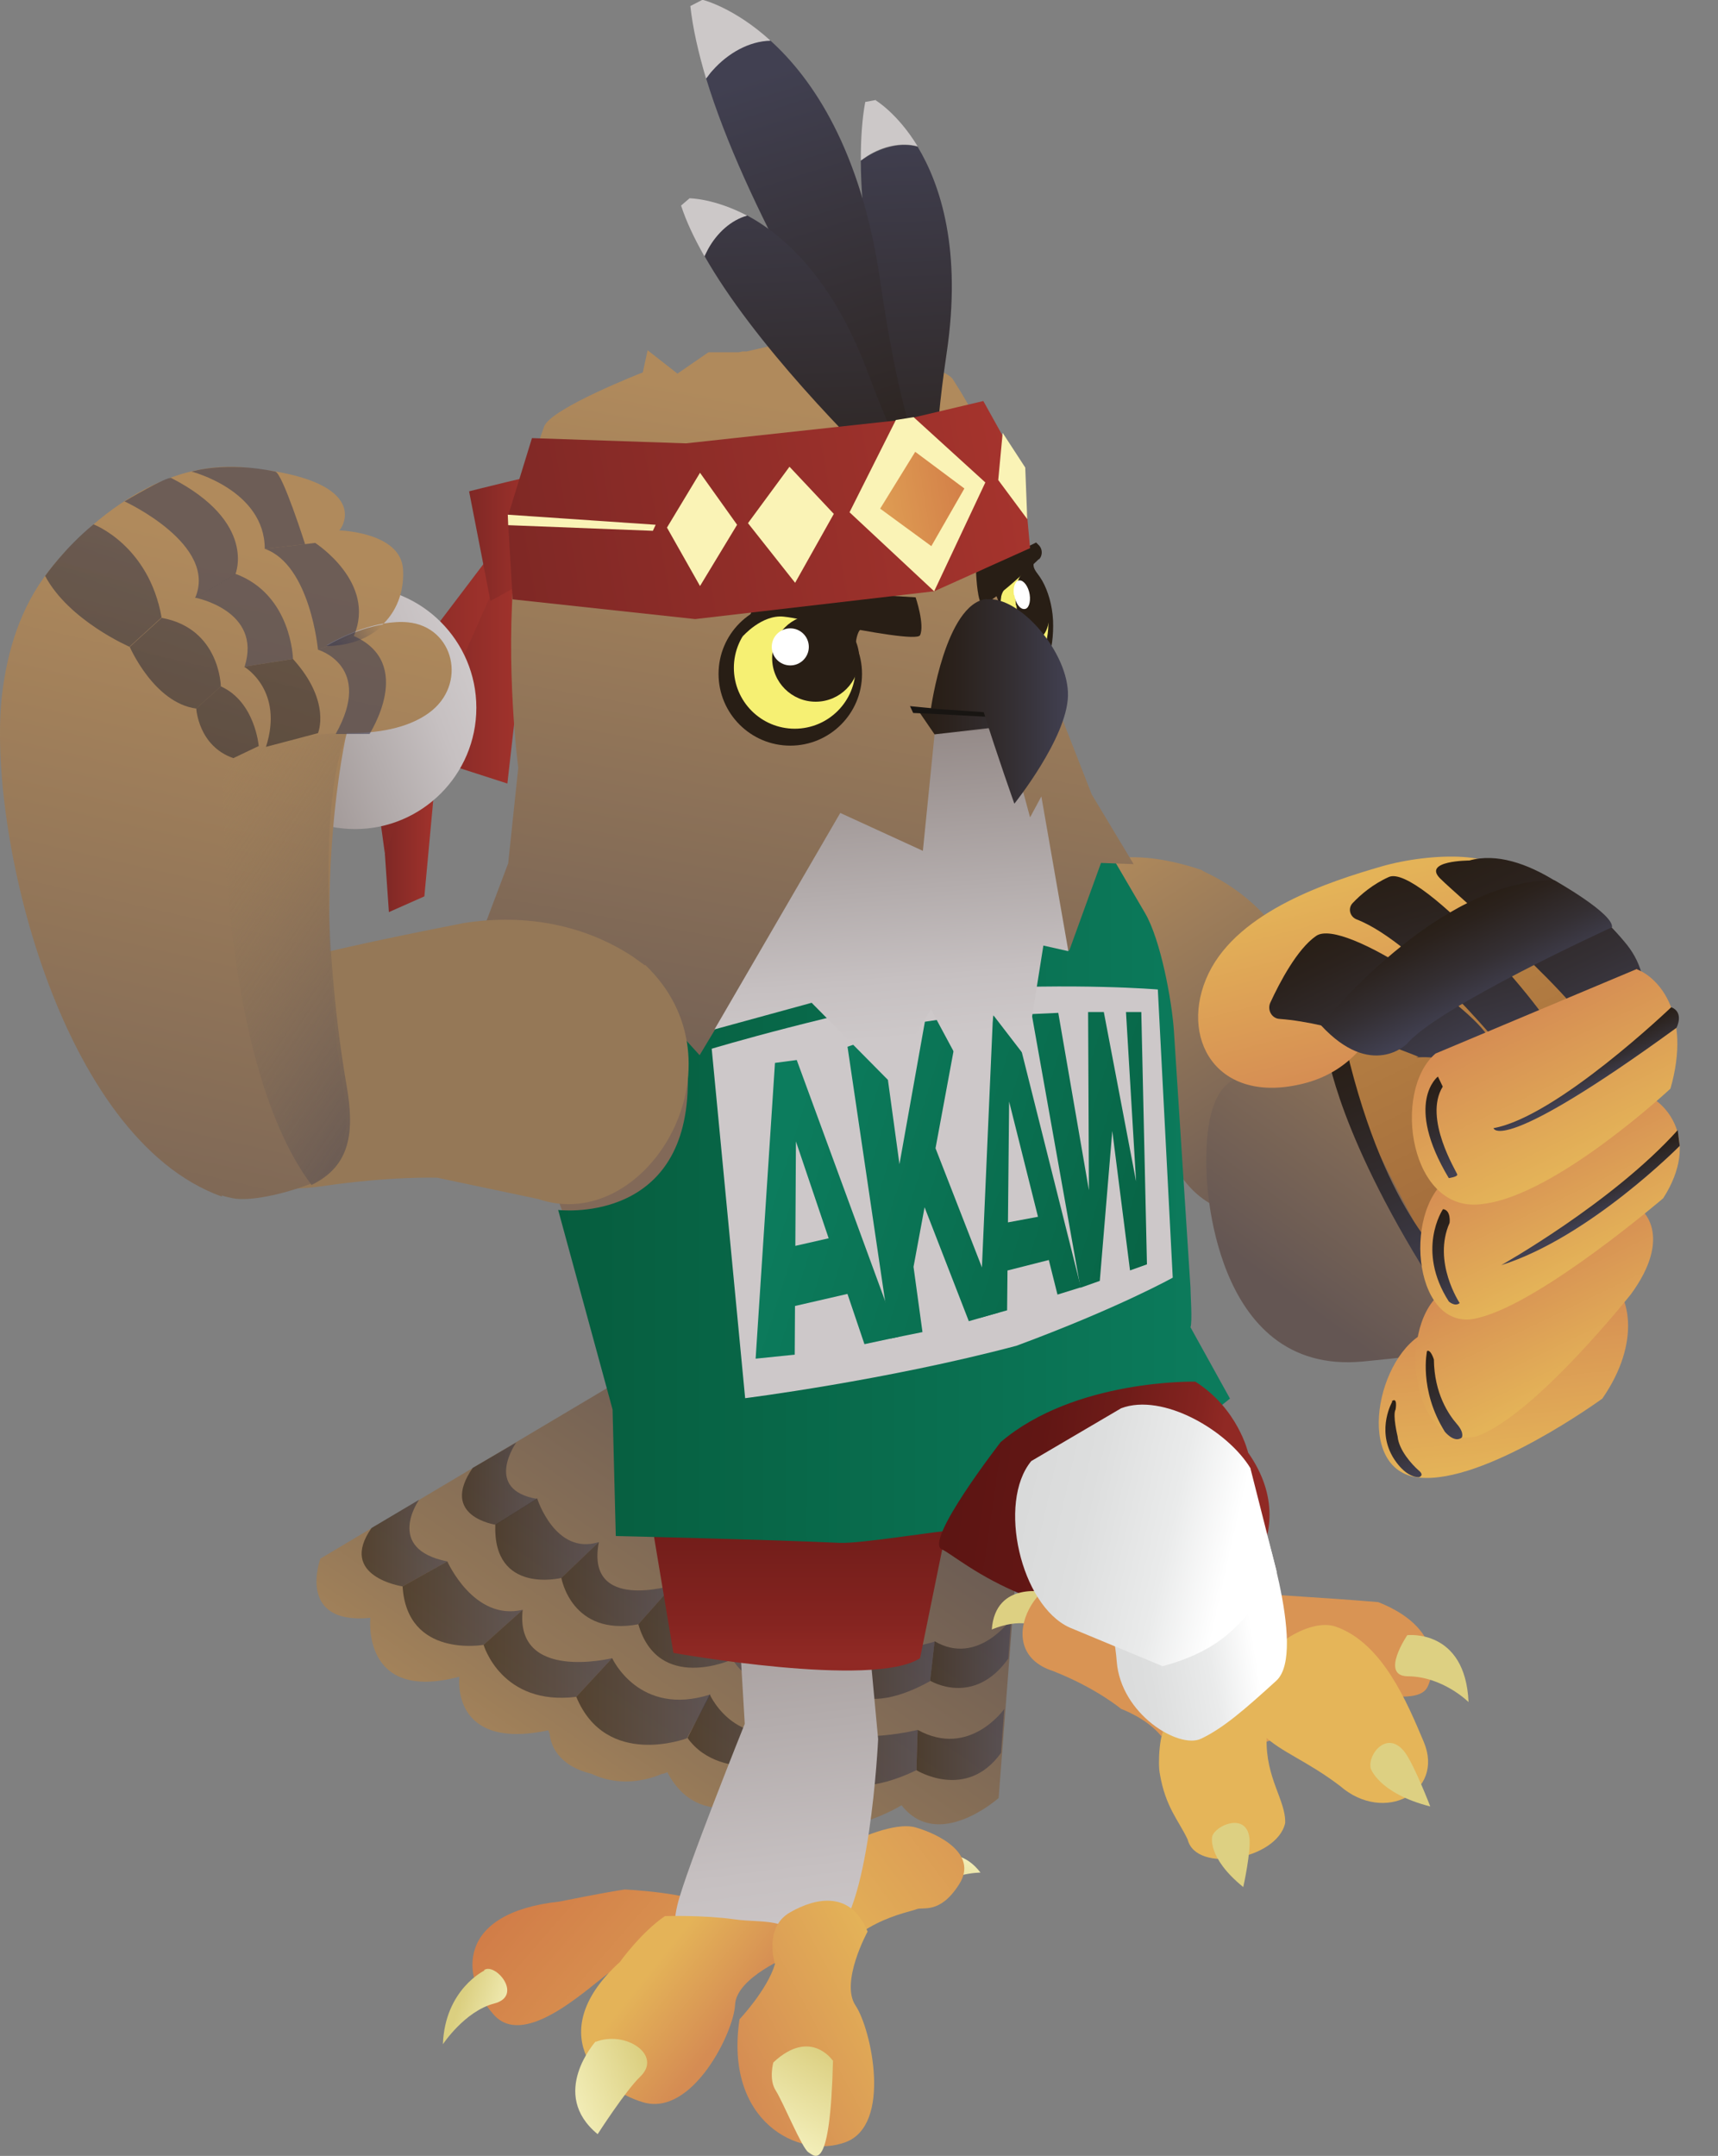
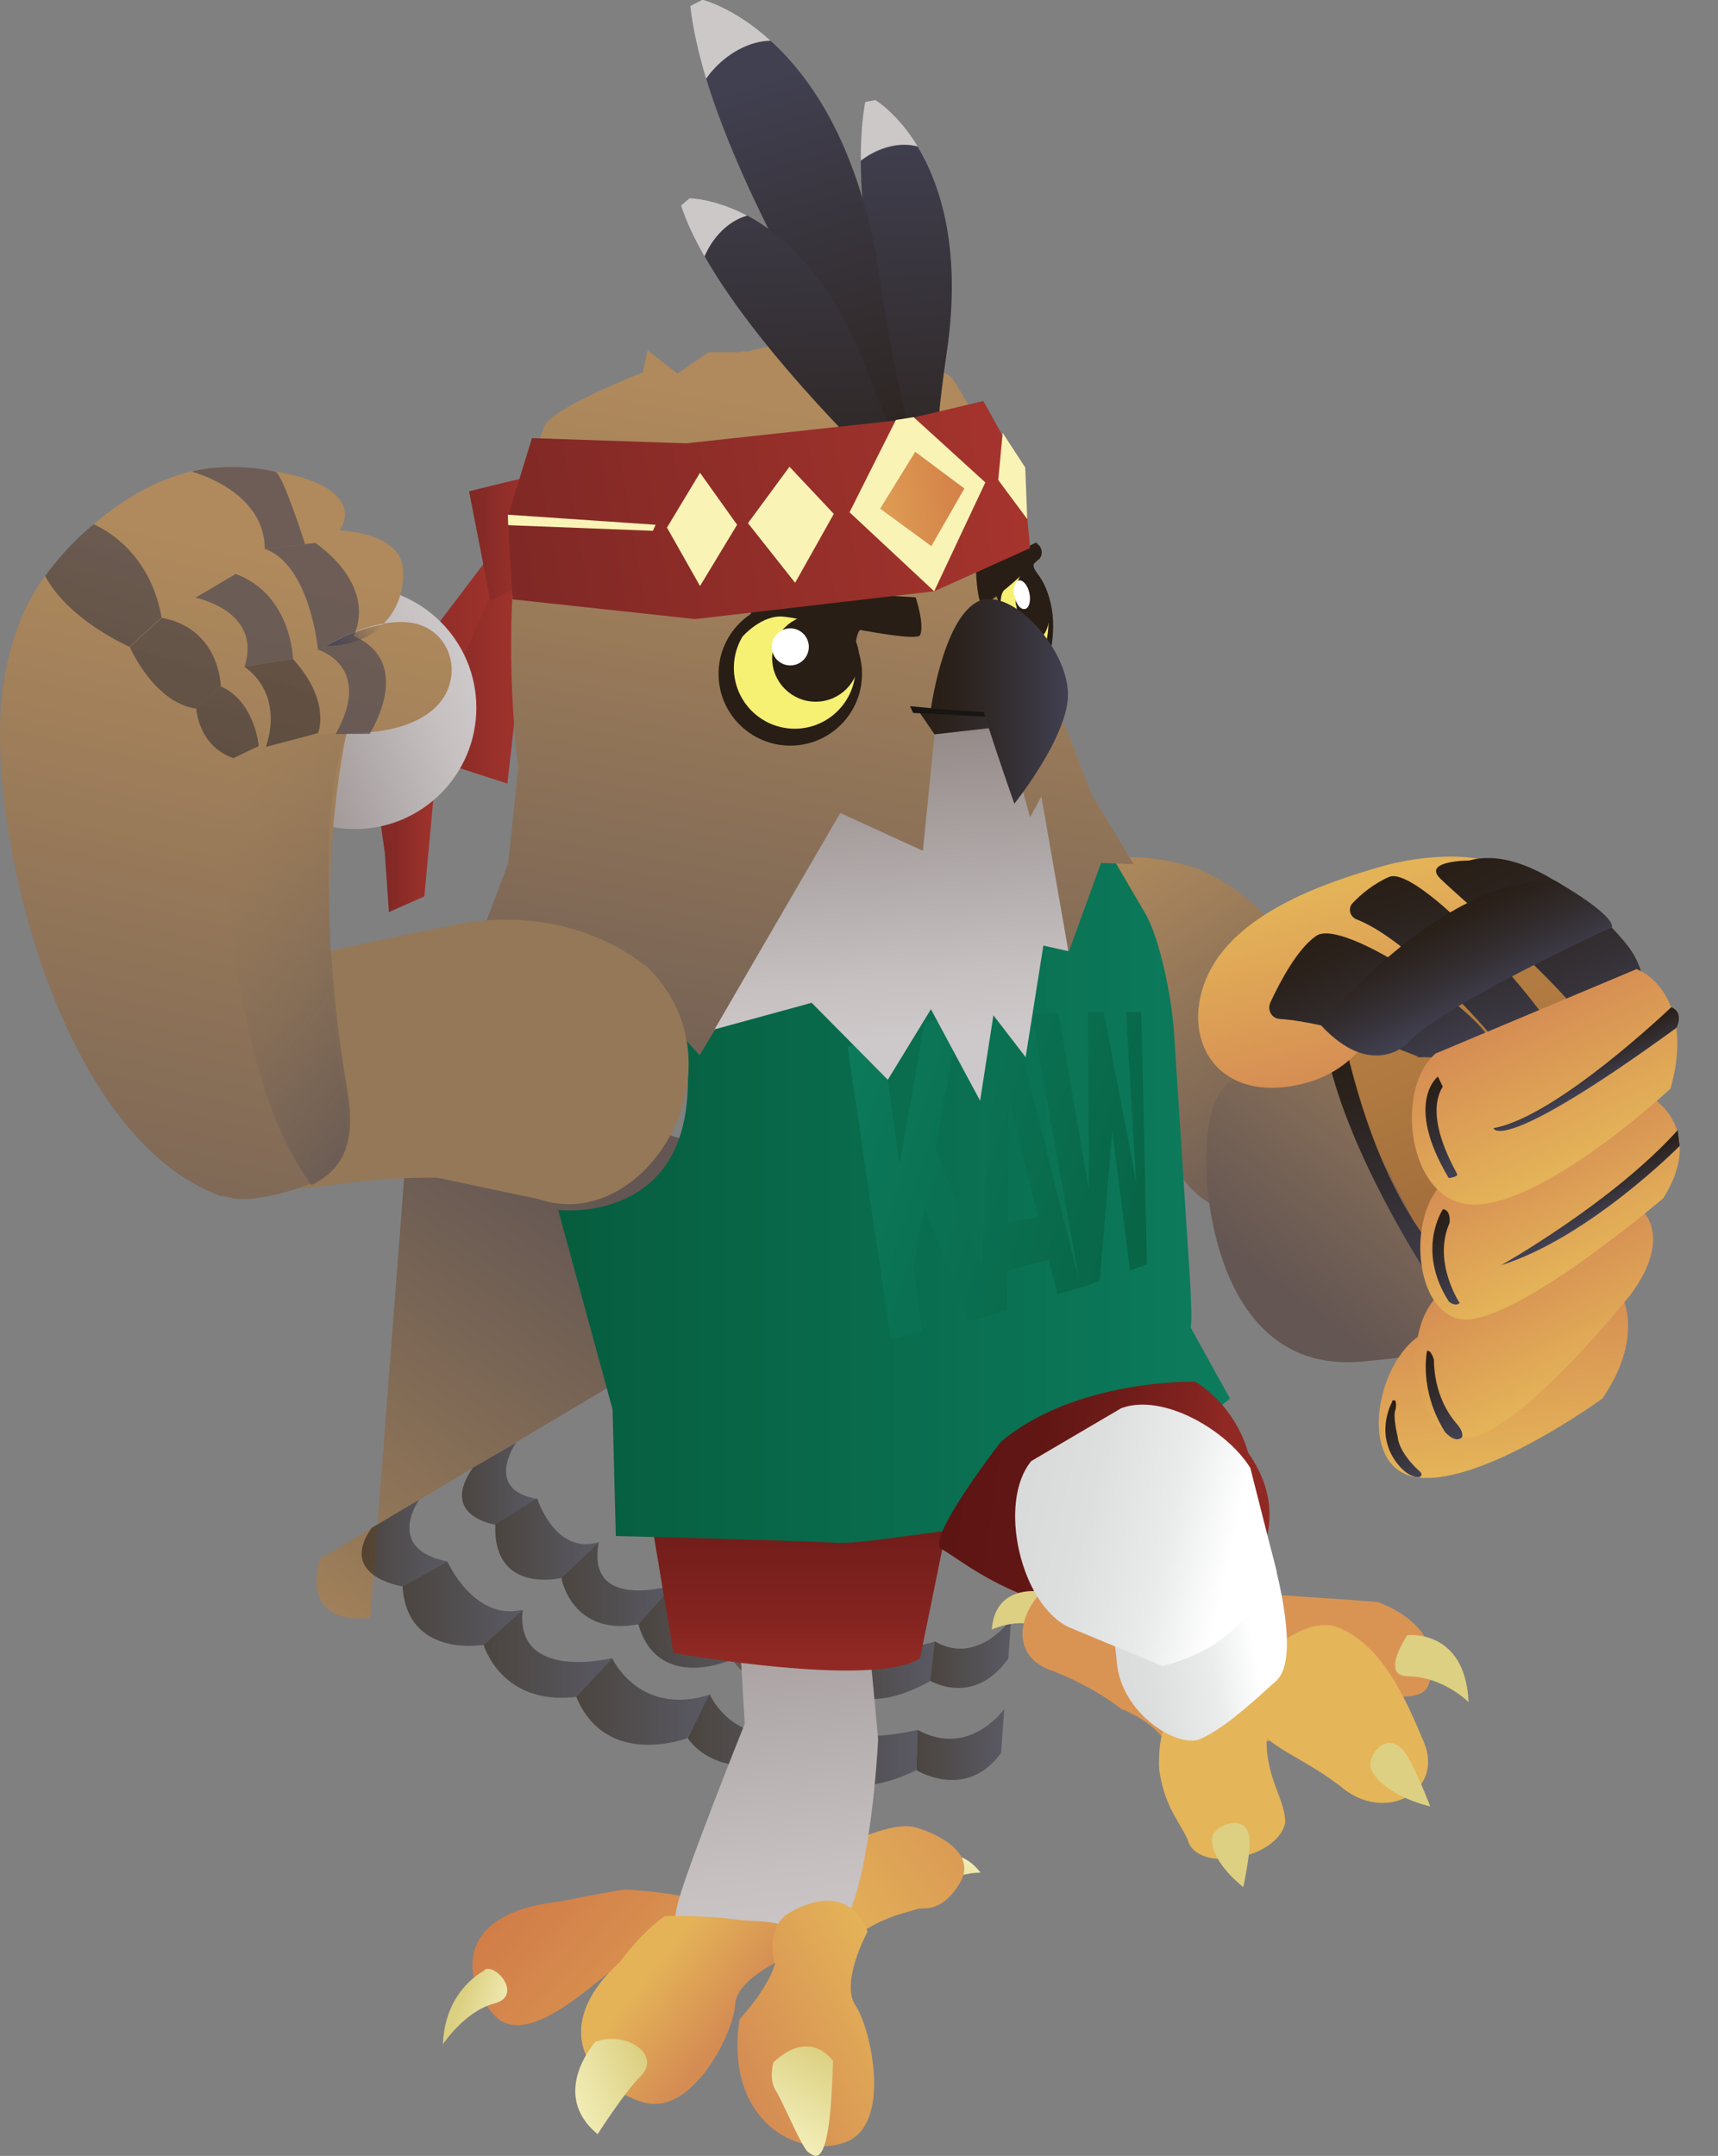
<svg xmlns="http://www.w3.org/2000/svg" xmlns:xlink="http://www.w3.org/1999/xlink" id="uuid-0e54a35b-3abd-4e31-93fc-382197195fa4" viewBox="0 0 426.3 534.9">
  <rect x="0" y="0" width="426.3" height="534.9" fill="#808080" stroke="none" />
  <defs>
    <style>.uuid-899ad291-8e38-4b19-9608-e126d287a428{fill:url(#uuid-787a0fc6-ff2a-44a9-a2c4-5e320dd7acfc);}.uuid-87eecb6b-5e77-4c0d-a797-3c440691c9da{fill:url(#uuid-c4a1e6c8-ddd1-43af-96e4-8d45881204e2);}.uuid-87eecb6b-5e77-4c0d-a797-3c440691c9da,.uuid-becbb17e-7906-471b-8185-5e0b6003fa02,.uuid-a3b489f2-5c66-432e-9b80-bb069b27c7ba,.uuid-7f5df264-3a02-447d-8b21-d5e4b70bc2ac,.uuid-a0cf02e8-3061-48eb-b923-7884df7daf2e,.uuid-82783dfb-58d6-48b8-8a80-84845a9cefc3,.uuid-e67486f8-ecfd-40cc-8fc1-f2186200bdde,.uuid-b0e516e8-21d0-420f-9b88-721023374681,.uuid-65f652ba-edbf-4d18-8717-6e34104fef18,.uuid-9703f0e8-0adb-4328-a82f-00eb30532480,.uuid-82a5a563-5400-4378-9964-68ea201dc07d,.uuid-50424424-fa8c-418a-94e9-71ec19a98858,.uuid-b9955396-9076-4892-a9d2-9d93df48bdfc,.uuid-c5a317ed-ec8c-4a17-9d3d-956ae7f6eb54,.uuid-0729c946-708e-4358-8415-e6e80e5e59bf,.uuid-a9a1ee99-6d5c-41c6-803f-781d57b41152,.uuid-7432418e-519e-4a76-bb10-bc6faed87302,.uuid-8b74a922-3a28-4345-b8f5-ff144ad75758,.uuid-df774fae-bcfd-4649-bf6e-e8f3e5c62980,.uuid-1deb88c4-604b-4832-84d5-3ff6d6c0436c,.uuid-2e8c36c9-35c2-472d-8aec-603f93b9a6f9,.uuid-ff83304c-9bbc-402c-8e04-bb1803ee9e26{opacity:.6;}.uuid-becbb17e-7906-471b-8185-5e0b6003fa02{fill:url(#uuid-fcf1c000-44c0-47d1-9a71-283757b9bd26);}.uuid-17051b97-fa5c-42c1-87e6-42cad529eb9b{fill:url(#uuid-85478a63-0494-4a5a-bf1e-59010b6c54b4);}.uuid-a3b489f2-5c66-432e-9b80-bb069b27c7ba{fill:url(#uuid-aef4c214-daa0-4e19-ba84-d8ea637d6036);}.uuid-e91074e2-c57f-486c-b7ab-c7cd68ec12ba{fill:url(#uuid-670b221a-9c7e-4630-ac43-e46553f509cc);}.uuid-3232aace-9e9e-408f-83ff-13c18e7e66ba{fill:url(#uuid-1dd49e93-6737-4949-8439-c034e48508d3);}.uuid-d607f045-1529-49bf-92ff-be4b326f8363{fill:url(#uuid-ab123014-2829-48c7-beb3-5ea7f217248d);}.uuid-7f5df264-3a02-447d-8b21-d5e4b70bc2ac{fill:url(#uuid-83e7d98e-309b-47ff-a77b-5aeb85711381);}.uuid-72dcdac3-1e1f-4a95-9ed3-51cb05f4ed91{fill:url(#uuid-8e07b9dc-2b06-4c33-b032-c80800e6aca5);}.uuid-a0cf02e8-3061-48eb-b923-7884df7daf2e{fill:url(#uuid-0404e6c8-13c8-4c8e-842f-a7c5ca4362cf);}.uuid-82783dfb-58d6-48b8-8a80-84845a9cefc3{fill:url(#uuid-ae0e4e5e-15fa-4638-8eb2-95f885b4a4c6);}.uuid-2c95c84a-e79d-487a-a88d-c794adda2ab9{fill:url(#uuid-d712e8e6-f83e-496b-bd52-d98298952b17);}.uuid-b6c2bffa-386a-4719-9e50-ad6865f68d27{fill:url(#uuid-dba608c2-5cb7-4b01-afc5-252ddb1fadc4);}.uuid-c18c450c-ec1e-4fdf-b4be-122715efc3df{fill:url(#uuid-4ccd5216-2014-4c74-9da1-305305a2c2ee);}.uuid-f048a5ce-dff5-4b28-81c8-026f4a90ef7a{fill:url(#uuid-efd68151-fd39-4a5f-b4bb-bfe0b0136157);}.uuid-f9e3ae14-5f79-4e02-8dcd-cc153283b256{fill:#f6f073;}.uuid-e355d980-6ec8-4a7a-bea0-0e0df1335e13{fill:#fff;}.uuid-eadb55a8-8d60-46f5-b9b1-da90a579274b{fill:#faf3b6;}.uuid-2b58715b-de90-4324-a1fa-0bd3191544e7{fill:#e5b559;}.uuid-6f5ca84f-5df7-4fd2-91d4-9933dad89c94{fill:#826958;}.uuid-ddc72236-e256-4078-a9aa-4531506c09e1{fill:#cdc8c9;}.uuid-8728642d-e957-4267-8b07-b80849355fbc{fill:#d99454;}.uuid-af2802df-ef97-48bb-ba77-5202ff99c89a{fill:#ccc8c8;}.uuid-a364d150-e722-4cb9-a22b-2beaa17de1b5{fill:#ddd082;}.uuid-f0407032-83b3-4a50-894c-e440137478a3{fill:#181512;}.uuid-ec66609c-11df-4517-b687-e50c8ef03877{fill:#957857;}.uuid-0f8f6f07-888f-43d7-9f7e-512001c38de9{fill:#635653;}.uuid-f1275fc7-5095-4574-817d-6a340d09cd18{fill:#281e15;}.uuid-839f6cfa-f65a-47d2-a6c7-3a75cc636a84{fill:url(#uuid-326abb37-75a0-4b79-8c39-15c1ed9d4b2e);}.uuid-5f6c0b20-c242-424e-b30c-f51d274b3e8f{fill:url(#uuid-eb391e76-2236-4823-9343-ea1937a91f56);}.uuid-5e30f95b-6e73-454e-b8c1-3158b0ff313b{fill:url(#uuid-343aac7e-e315-4c5d-9c8f-996c7b2c1a07);}.uuid-f63b988a-410d-4689-8fe5-a3f4b33eb59b{fill:url(#uuid-f93bbdb3-de0d-4667-8f0e-b0138b1acd36);}.uuid-f59eef06-91e0-4f7b-9089-e2ce332cec3e{fill:url(#uuid-9a5b4ff6-6be6-49c9-b344-ae0a22c87e73);}.uuid-e67486f8-ecfd-40cc-8fc1-f2186200bdde{fill:url(#uuid-7b6afa02-69d6-4e2e-b803-d40046b17a90);}.uuid-6fde1f72-e791-46f4-962c-c85e3377114c{fill:url(#uuid-756262ab-e2c0-4e92-8e37-5f43590db4ae);}.uuid-b0e516e8-21d0-420f-9b88-721023374681{fill:url(#uuid-232fe289-17fc-4f9b-bdfa-d9c89e914a43);}.uuid-65f652ba-edbf-4d18-8717-6e34104fef18{fill:url(#uuid-42c68d5d-7595-44d1-b104-edaebb6fe7d3);}.uuid-9fe2aaf7-06b2-4ed6-8d97-ce8ad45cae57{fill:url(#uuid-0be85121-7cd9-46f3-bd61-a97655967294);}.uuid-9703f0e8-0adb-4328-a82f-00eb30532480{fill:url(#uuid-b2ecabcd-135e-46eb-9f31-839e1f766a01);}.uuid-82a5a563-5400-4378-9964-68ea201dc07d{fill:url(#uuid-9dcc7766-06ad-4748-9518-ec72a7ff157e);}.uuid-aa47b85e-274e-46b0-856f-cd2c195b3a59{fill:url(#uuid-54945a71-a0ec-42a1-9055-0410f71ee375);}.uuid-01bd6eec-9ade-4a92-b009-cfd2e2e449c6{fill:url(#uuid-7a9d6417-6ab2-41d6-8d88-c0e864b100d2);}.uuid-816bb0d2-cbdd-4436-858e-07b9f36ffca5{fill:url(#uuid-9132c7cf-4545-436b-ae3d-a7c939850e90);}.uuid-c6ac581f-06bd-4d4f-8b8c-80490f1b7c2b{fill:url(#uuid-eaa1c142-5d83-491b-9298-9ab06afa9d65);}.uuid-b5eaf697-8530-4abb-aa04-f8dd093a6b86{fill:url(#uuid-2f02ac9a-8da3-457a-95ea-6a22ab73e793);}.uuid-fb52fd2d-de6f-4dfa-9915-26a8ecaadce5{fill:url(#uuid-66f805f6-ff27-4e57-85ba-df13c0b1ce3f);}.uuid-950f8a32-de3c-4a25-81ab-6b6d5d6193b0{fill:url(#uuid-6d65f113-93d8-4e11-bc54-1f0046e91130);}.uuid-50424424-fa8c-418a-94e9-71ec19a98858{fill:url(#uuid-fa0d4aa8-69de-499c-9ac3-f101effaa44b);}.uuid-b9955396-9076-4892-a9d2-9d93df48bdfc{fill:url(#uuid-dcf587f6-7a04-42ec-9ce2-05527e4d984a);}.uuid-f9360430-83c4-4930-9c77-bce3d7ab694d{fill:url(#uuid-7d0b0afc-b958-4975-a568-05af2a68d998);}.uuid-128b7d96-95bd-46c7-9e32-b9585e19caea{fill:url(#uuid-4a88950f-9f39-4eef-bae4-bf6d8d7434dc);}.uuid-9eeb9cbb-dd15-41cd-a013-c718a3e619d4{fill:url(#uuid-a6e3f7df-c6c6-48dd-94ff-2e13608ed90d);}.uuid-516d7cc6-d6f3-4c56-b73c-e572972eb751{fill:url(#uuid-6e7fc0d7-fa75-4c71-b85b-19cd8e46e93e);}.uuid-4dcb1bc8-e008-476d-b579-c5c8214aa82c{fill:url(#uuid-b4c780dc-7772-400b-822f-d84f0b60dd68);}.uuid-22f03b7e-f501-4a30-9343-a45d86915eea{fill:url(#uuid-821fa5b5-6ecb-4270-917f-56cf60743870);}.uuid-8c4ac5a1-9a64-4b18-8568-6cfd47e77336{fill:url(#uuid-1822ee18-7d9e-4072-afd2-63a41087b03e);}.uuid-c5a317ed-ec8c-4a17-9d3d-956ae7f6eb54{fill:url(#uuid-87ff4d06-327b-4b09-8487-f6144d3d8444);}.uuid-0729c946-708e-4358-8415-e6e80e5e59bf{fill:url(#uuid-e197fc92-70cf-46c4-a968-b051fbc15954);}.uuid-6cef9afc-e78d-4a01-864d-ca8d206ed5db{fill:url(#uuid-5fc37a13-23de-4623-a0d2-e8d88099cb59);}.uuid-3c25276f-f76f-422b-992d-3fd79e9143b8{fill:url(#uuid-415dd3b8-51cc-456a-820b-241602b315bf);}.uuid-94594747-e721-4e26-a9c1-2b6249714d74{fill:url(#uuid-ef0a59f2-6e38-4b6a-ac5d-96cc9295c1a2);}.uuid-015accf3-5840-43e0-937a-eae48dafa306{fill:url(#uuid-4d7d04e6-fed0-4c35-a850-a583b286fcfa);}.uuid-de6f28ad-6130-41d2-9ac3-ba24de0e2456{fill:url(#uuid-7f2a061b-5345-4bad-918f-0b82f7dc4809);}.uuid-5ba669ab-1c6c-4063-b714-6cb3b08c8520{fill:url(#uuid-616ceaf9-b14e-4b61-99eb-2d256d2b84ce);}.uuid-113d071c-f934-4d9a-8c8f-d1e5b3b25981{fill:url(#uuid-300f3e50-cd84-4b11-96e1-f80615127398);}.uuid-9cefa66d-d368-4938-8c1b-25e36720271b{fill:url(#uuid-2b1de066-a931-4fdb-9686-f1eca845d722);}.uuid-a0902d0c-8add-494e-bd4b-bbc6927cba11{fill:url(#uuid-614b6fd3-ad8a-46c0-89c0-7f7872f4730c);}.uuid-06416f42-caa6-465c-8eb0-37d13d886699{fill:url(#uuid-d6c7a590-3ae6-4250-9d4c-231350aca3ba);}.uuid-a9a1ee99-6d5c-41c6-803f-781d57b41152{fill:url(#uuid-c43f08ca-93d9-4ea7-aa52-45d0a3d319fa);}.uuid-32577d92-4971-4882-bed1-28f0d8365003{fill:url(#uuid-d41e1402-ff9e-458d-990e-a9c9ed4c83f0);}.uuid-7b6b196a-321e-4799-85f1-edfc06fcf61a{fill:url(#uuid-a84e6d50-6f66-4d73-a893-8802010dd970);}.uuid-7432418e-519e-4a76-bb10-bc6faed87302{fill:url(#uuid-c858654c-8305-4fbf-bb54-eeff9eebbf5d);}.uuid-51780e47-15c6-4462-b570-9b8cd045b41b{fill:url(#uuid-0e179de6-788e-4dc5-94b6-872fa33b6586);}.uuid-695db9a6-207c-415f-ba48-ef6c909e0a18{fill:url(#uuid-b501fa05-bd4c-4ef3-afd9-59e265805034);}.uuid-15fd18e7-58a2-420e-a566-be54726a7a79{fill:url(#uuid-f08f58f5-b264-4e88-a03f-3f1c8e6ed76e);}.uuid-8b74a922-3a28-4345-b8f5-ff144ad75758{fill:url(#uuid-43821af6-94c0-4882-94de-05fd353180f4);}.uuid-df774fae-bcfd-4649-bf6e-e8f3e5c62980{fill:url(#uuid-d5395283-9c1f-45dc-8091-4fe43553bae0);}.uuid-d2b3173b-1fdc-4897-8df9-601edea24e6e{fill:url(#uuid-9758c039-e5c9-46d3-8280-d52175204018);}.uuid-f4f3393b-f099-4e2b-af20-ed54f77595db{fill:url(#uuid-4afdf705-6ce1-4dd2-98f2-02ab7ad5f4fc);}.uuid-1deb88c4-604b-4832-84d5-3ff6d6c0436c{fill:url(#uuid-b8aca139-dc73-454c-a540-b1c0c564f846);}.uuid-2e8c36c9-35c2-472d-8aec-603f93b9a6f9{fill:url(#uuid-59229e94-9e29-4989-b730-1b00e38687f1);}.uuid-391c4bcb-16ad-4cd7-b807-e4e8ceb1cd4f{fill:url(#uuid-0fbe0109-5d0b-4238-b7cc-be0782eeacf7);}.uuid-a21d3cfa-b5be-4a6a-99c3-4b4ceb239a5d{fill:url(#uuid-d09745ed-db2d-4f81-976b-5b91a377c360);}.uuid-9a02e0b7-3689-43a8-ae7e-508af2b85a67{fill:url(#uuid-8aa3f554-66aa-4477-9f75-c654f7037518);}.uuid-00dbab05-1137-41c4-a987-4b0fd6cb3b35{fill:url(#uuid-e9161c5c-19ad-46f4-be96-fb93dbbc2568);}.uuid-1dd9edb3-42d1-45e8-8313-b33d288a05fc{fill:url(#uuid-26fb8641-780c-4a95-b2f5-ff835a425599);}.uuid-745b838e-d370-4b44-89f6-039a779a2c62{fill:url(#uuid-6fd9cd29-c93c-4f99-bae4-c3bbf0742ebf);}.uuid-bd0aebb9-fd8d-41f5-869f-fa261c0127cc{fill:url(#uuid-02bca074-ec87-4a7d-a76e-67e14e6db4b9);}.uuid-2809ba9c-c8a4-4cfc-bc2c-789031e267e1{fill:url(#uuid-fc9ab250-bffc-45be-8744-a52e7c6953bf);}.uuid-408f4b6c-301d-4fc2-a119-c6c6bd9f6efd{fill:url(#uuid-4b6e177c-aacd-4b24-99b6-f91efe7bdb03);}.uuid-ff83304c-9bbc-402c-8e04-bb1803ee9e26{fill:url(#uuid-24d30a2d-dadd-4d68-9b61-cb9f8f4e7bc0);}.uuid-4e5bf48b-aa00-4d8e-90a0-2994865eeb52{fill:url(#uuid-827a7e86-cfe9-42b7-8d16-740ff94f2a6a);}</style>
    <linearGradient id="uuid-6e7fc0d7-fa75-4c71-b85b-19cd8e46e93e" x1="1876.7" y1="72.6" x2="1982.8" y2="72.6" gradientTransform="translate(-689.7 -1400.1) rotate(57)" gradientUnits="userSpaceOnUse">
      <stop offset="0" stop-color="#b08a5c" />
      <stop offset="1" stop-color="#645653" />
    </linearGradient>
    <linearGradient id="uuid-6fd9cd29-c93c-4f99-bae4-c3bbf0742ebf" x1="-811" y1="464.9" x2="-724.8" y2="341" gradientTransform="translate(940.8)" gradientUnits="userSpaceOnUse">
      <stop offset="0" stop-color="#b18c5c" />
      <stop offset=".3" stop-color="#947858" />
      <stop offset=".8" stop-color="#705f54" />
      <stop offset="1" stop-color="#635653" />
    </linearGradient>
    <linearGradient id="uuid-d5395283-9c1f-45dc-8091-4fe43553bae0" x1="-851.2" y1="382.9" x2="-829.9" y2="382.9" gradientTransform="translate(940.8)" gradientUnits="userSpaceOnUse">
      <stop offset="0" stop-color="#281e15" />
      <stop offset="1" stop-color="#414051" />
    </linearGradient>
    <linearGradient id="uuid-7b6afa02-69d6-4e2e-b803-d40046b17a90" x1="-841" y1="397.9" x2="-811.2" y2="397.9" xlink:href="#uuid-d5395283-9c1f-45dc-8091-4fe43553bae0" />
    <linearGradient id="uuid-9dcc7766-06ad-4748-9518-ec72a7ff157e" x1="-820.9" y1="410.3" x2="-789" y2="410.3" xlink:href="#uuid-d5395283-9c1f-45dc-8091-4fe43553bae0" />
    <linearGradient id="uuid-e197fc92-70cf-46c4-a968-b051fbc15954" x1="-713.4" y1="432.9" x2="-691.6" y2="432.9" xlink:href="#uuid-d5395283-9c1f-45dc-8091-4fe43553bae0" />
    <linearGradient id="uuid-ae0e4e5e-15fa-4638-8eb2-95f885b4a4c6" x1="-741.8" y1="434.5" x2="-713.1" y2="434.5" xlink:href="#uuid-d5395283-9c1f-45dc-8091-4fe43553bae0" />
    <linearGradient id="uuid-0404e6c8-13c8-4c8e-842f-a7c5ca4362cf" x1="-770.3" y1="429.4" x2="-737.8" y2="429.4" xlink:href="#uuid-d5395283-9c1f-45dc-8091-4fe43553bae0" />
    <linearGradient id="uuid-c4a1e6c8-ddd1-43af-96e4-8d45881204e2" x1="-797.8" y1="422.2" x2="-764.6" y2="422.2" xlink:href="#uuid-d5395283-9c1f-45dc-8091-4fe43553bae0" />
    <linearGradient id="uuid-42c68d5d-7595-44d1-b104-edaebb6fe7d3" x1="-826.2" y1="368.1" x2="-807.5" y2="368.1" xlink:href="#uuid-d5395283-9c1f-45dc-8091-4fe43553bae0" />
    <linearGradient id="uuid-dcf587f6-7a04-42ec-9ce2-05527e4d984a" x1="-817.9" y1="381.9" x2="-792.2" y2="381.9" xlink:href="#uuid-d5395283-9c1f-45dc-8091-4fe43553bae0" />
    <linearGradient id="uuid-b2ecabcd-135e-46eb-9f31-839e1f766a01" x1="-801.5" y1="393" x2="-773.8" y2="393" xlink:href="#uuid-d5395283-9c1f-45dc-8091-4fe43553bae0" />
    <linearGradient id="uuid-fa0d4aa8-69de-499c-9ac3-f101effaa44b" x1="-710" y1="410.2" x2="-689.9" y2="410.2" xlink:href="#uuid-d5395283-9c1f-45dc-8091-4fe43553bae0" />
    <linearGradient id="uuid-aef4c214-daa0-4e19-ba84-d8ea637d6036" x1="-734.7" y1="413.2" x2="-708.9" y2="413.2" xlink:href="#uuid-d5395283-9c1f-45dc-8091-4fe43553bae0" />
    <linearGradient id="uuid-fcf1c000-44c0-47d1-9a71-283757b9bd26" x1="-782.4" y1="403.5" x2="-753.2" y2="403.5" xlink:href="#uuid-d5395283-9c1f-45dc-8091-4fe43553bae0" />
    <linearGradient id="uuid-a84e6d50-6f66-4d73-a893-8802010dd970" x1="-4755.4" y1="4473.1" x2="-4742.3" y2="4473.1" gradientTransform="translate(-5519.7 3540.4) rotate(108.6) scale(1 -1)" gradientUnits="userSpaceOnUse">
      <stop offset="0" stop-color="#f2edb7" />
      <stop offset="1" stop-color="#dbcf80" />
    </linearGradient>
    <linearGradient id="uuid-fc9ab250-bffc-45be-8744-a52e7c6953bf" x1="-3639.9" y1="3403.5" x2="-3705" y2="3421.5" gradientTransform="translate(-4713.2 1290.3) rotate(127.6) scale(1 -1)" gradientUnits="userSpaceOnUse">
      <stop offset="0" stop-color="#e4b358" />
      <stop offset="1" stop-color="#d58c53" />
    </linearGradient>
    <linearGradient id="uuid-787a0fc6-ff2a-44a9-a2c4-5e320dd7acfc" x1="-2486.5" y1="-3665.6" x2="-2434.9" y2="-3665.6" gradientTransform="translate(-4112.8 1637.9) rotate(-139) scale(1 -1)" gradientUnits="userSpaceOnUse">
      <stop offset="0" stop-color="#dc9a53" />
      <stop offset="1" stop-color="#d17d48" />
    </linearGradient>
    <linearGradient id="uuid-4ccd5216-2014-4c74-9da1-305305a2c2ee" x1="-4064.8" y1="993.6" x2="-4045.1" y2="1116.2" gradientTransform="translate(-3998 545.8) rotate(163.8) scale(1 -1)" gradientUnits="userSpaceOnUse">
      <stop offset="0" stop-color="#918684" />
      <stop offset="0" stop-color="#958b89" />
      <stop offset=".5" stop-color="#b3acac" />
      <stop offset=".8" stop-color="#c6c0c1" />
      <stop offset="1" stop-color="#cdc8c9" />
    </linearGradient>
    <linearGradient id="uuid-1822ee18-7d9e-4072-afd2-63a41087b03e" x1="-6357.8" y1="-2287.5" x2="-6345.6" y2="-2287.5" gradientTransform="translate(-6630.5 681) rotate(-161.7) scale(1 -1)" xlink:href="#uuid-a84e6d50-6f66-4d73-a893-8802010dd970" />
    <linearGradient id="uuid-4d7d04e6-fed0-4c35-a850-a583b286fcfa" x1="-4603.1" y1="888.3" x2="-4615.6" y2="909" gradientTransform="translate(-4467.8 1237.9) rotate(159.9) scale(1 -1)" xlink:href="#uuid-fc9ab250-bffc-45be-8744-a52e7c6953bf" />
    <linearGradient id="uuid-9132c7cf-4545-436b-ae3d-a7c939850e90" x1="-4645.8" y1="1495.6" x2="-4600.3" y2="1495.6" gradientTransform="translate(-4583.4 1343.4) rotate(152.1) scale(1 -1)" xlink:href="#uuid-fc9ab250-bffc-45be-8744-a52e7c6953bf" />
    <linearGradient id="uuid-2f02ac9a-8da3-457a-95ea-6a22ab73e793" x1="2994.9" y1="1018.4" x2="3015.1" y2="1018.4" gradientTransform="translate(-3018.5 644) rotate(-21)" xlink:href="#uuid-a84e6d50-6f66-4d73-a893-8802010dd970" />
    <linearGradient id="uuid-f08f58f5-b264-4e88-a03f-3f1c8e6ed76e" x1="-4602.8" y1="1514.9" x2="-4622.8" y2="1503.1" gradientTransform="translate(-4583.4 1343.4) rotate(152.1) scale(1 -1)" xlink:href="#uuid-a84e6d50-6f66-4d73-a893-8802010dd970" />
    <linearGradient id="uuid-26fb8641-780c-4a95-b2f5-ff835a425599" x1="90.9" y1="172.4" x2="129.7" y2="172.4" gradientUnits="userSpaceOnUse">
      <stop offset="0" stop-color="#7f2825" />
      <stop offset="1" stop-color="#a6342d" />
    </linearGradient>
    <linearGradient id="uuid-614b6fd3-ad8a-46c0-89c0-7f7872f4730c" x1="104.2" y1="166.7" x2="132.2" y2="166.7" xlink:href="#uuid-26fb8641-780c-4a95-b2f5-ff835a425599" />
    <linearGradient id="uuid-1dd49e93-6737-4949-8439-c034e48508d3" x1="95.5" y1="200.6" x2="109.7" y2="200.6" xlink:href="#uuid-26fb8641-780c-4a95-b2f5-ff835a425599" />
    <linearGradient id="uuid-4afdf705-6ce1-4dd2-98f2-02ab7ad5f4fc" x1="116.3" y1="133.3" x2="135.1" y2="133.3" xlink:href="#uuid-26fb8641-780c-4a95-b2f5-ff835a425599" />
    <linearGradient id="uuid-5fc37a13-23de-4623-a0d2-e8d88099cb59" x1="-1026" y1="308.5" x2="-1016.5" y2="278" gradientTransform="translate(-799.4) rotate(-180) scale(1 -1)" gradientUnits="userSpaceOnUse">
      <stop offset="0" stop-color="#b18c5c" />
      <stop offset="1" stop-color="#635653" />
    </linearGradient>
    <linearGradient id="uuid-d712e8e6-f83e-496b-bd52-d98298952b17" x1="-704.3" y1="325.5" x2="-704.3" y2="411.2" gradientTransform="translate(940.8)" gradientUnits="userSpaceOnUse">
      <stop offset="0" stop-color="#5d1513" />
      <stop offset=".3" stop-color="#611614" />
      <stop offset=".6" stop-color="#6f1c19" />
      <stop offset=".9" stop-color="#852420" />
      <stop offset="1" stop-color="#902924" />
    </linearGradient>
    <linearGradient id="uuid-f93bbdb3-de0d-4667-8f0e-b0138b1acd36" x1="-730" y1="308.5" x2="-720.5" y2="278" gradientTransform="translate(940.8)" xlink:href="#uuid-5fc37a13-23de-4623-a0d2-e8d88099cb59" />
    <linearGradient id="uuid-4b6e177c-aacd-4b24-99b6-f91efe7bdb03" x1="-802.4" y1="296" x2="-635.6" y2="296" gradientTransform="translate(940.8)" gradientUnits="userSpaceOnUse">
      <stop offset="0" stop-color="#065d3e" />
      <stop offset="1" stop-color="#0c7c5d" />
    </linearGradient>
    <linearGradient id="uuid-66f805f6-ff27-4e57-85ba-df13c0b1ce3f" x1="-631.7" y1="336.5" x2="-751.1" y2="299.2" xlink:href="#uuid-4b6e177c-aacd-4b24-99b6-f91efe7bdb03" />
    <linearGradient id="uuid-326abb37-75a0-4b79-8c39-15c1ed9d4b2e" x1="-626.1" y1="318.8" x2="-745.6" y2="281.4" xlink:href="#uuid-4b6e177c-aacd-4b24-99b6-f91efe7bdb03" />
    <linearGradient id="uuid-0e179de6-788e-4dc5-94b6-872fa33b6586" x1="-623.8" y1="311.2" x2="-743.2" y2="273.8" xlink:href="#uuid-4b6e177c-aacd-4b24-99b6-f91efe7bdb03" />
    <linearGradient id="uuid-ab123014-2829-48c7-beb3-5ea7f217248d" x1="-620.1" y1="299.4" x2="-739.5" y2="262" xlink:href="#uuid-4b6e177c-aacd-4b24-99b6-f91efe7bdb03" />
    <linearGradient id="uuid-7f2a061b-5345-4bad-918f-0b82f7dc4809" x1="-723.6" y1="104.5" x2="-761.6" y2="313.8" gradientTransform="translate(940.8)" xlink:href="#uuid-6e7fc0d7-fa75-4c71-b85b-19cd8e46e93e" />
    <linearGradient id="uuid-8e07b9dc-2b06-4c33-b032-c80800e6aca5" x1="-712.1" y1="143.7" x2="-717.1" y2="29.9" xlink:href="#uuid-d5395283-9c1f-45dc-8091-4fe43553bae0" />
    <linearGradient id="uuid-54945a71-a0ec-42a1-9055-0410f71ee375" x1="-715.2" y1="133.2" x2="-751.2" y2="18.5" xlink:href="#uuid-d5395283-9c1f-45dc-8091-4fe43553bae0" />
    <linearGradient id="uuid-d09745ed-db2d-4f81-976b-5b91a377c360" x1="-734.4" y1="144.7" x2="-739.4" y2="30.9" xlink:href="#uuid-d5395283-9c1f-45dc-8091-4fe43553bae0" />
    <linearGradient id="uuid-827a7e86-cfe9-42b7-8d16-740ff94f2a6a" x1="-724.5" y1="183.4" x2="-718.7" y2="257.9" gradientTransform="translate(940.8)" xlink:href="#uuid-4ccd5216-2014-4c74-9da1-305305a2c2ee" />
    <linearGradient id="uuid-343aac7e-e315-4c5d-9c8f-996c7b2c1a07" x1="-712.6" y1="177.3" x2="-678.8" y2="177.3" gradientTransform="translate(940.8)" gradientUnits="userSpaceOnUse">
      <stop offset="0" stop-color="#281e15" />
      <stop offset=".2" stop-color="#2b221d" />
      <stop offset=".6" stop-color="#342f33" />
      <stop offset="1" stop-color="#414051" />
    </linearGradient>
    <linearGradient id="uuid-02bca074-ec87-4a7d-a76e-67e14e6db4b9" x1="-651.8" y1="789" x2="-521.5" y2="789" gradientTransform="translate(635.3 -749.8) rotate(-9.7)" xlink:href="#uuid-26fb8641-780c-4a95-b2f5-ff835a425599" />
    <linearGradient id="uuid-7a9d6417-6ab2-41d6-8d88-c0e864b100d2" x1="-558" y1="793.1" x2="-536.6" y2="793.1" gradientTransform="translate(635.3 -749.8) rotate(-9.7)" gradientUnits="userSpaceOnUse">
      <stop offset="0" stop-color="#de9c53" />
      <stop offset="1" stop-color="#d37f48" />
    </linearGradient>
    <linearGradient id="uuid-9758c039-e5c9-46d3-8280-d52175204018" x1="-709.8" y1="173.9" x2="-675.8" y2="173.9" xlink:href="#uuid-343aac7e-e315-4c5d-9c8f-996c7b2c1a07" />
    <linearGradient id="uuid-616ceaf9-b14e-4b61-99eb-2d256d2b84ce" x1="237.9" y1="364.9" x2="301" y2="374.1" gradientTransform="matrix(1,0,0,1,0,0)" xlink:href="#uuid-d712e8e6-f83e-496b-bd52-d98298952b17" />
    <linearGradient id="uuid-821fa5b5-6ecb-4270-917f-56cf60743870" x1="-7221.4" y1="-6130.3" x2="-7227.4" y2="-6113.9" gradientTransform="translate(-6465 -6193.1) rotate(-175.9)" gradientUnits="userSpaceOnUse">
      <stop offset="0" stop-color="#e5b559" />
      <stop offset="1" stop-color="#d78e53" />
    </linearGradient>
    <linearGradient id="uuid-670b221a-9c7e-4630-ac43-e46553f509cc" x1="-9607" y1="3964.8" x2="-9628" y2="3933" gradientTransform="translate(-3311.8 -9348) rotate(-132.6) scale(1 -1)" gradientUnits="userSpaceOnUse">
      <stop offset="0" stop-color="#d9dada" />
      <stop offset=".3" stop-color="#dddede" />
      <stop offset=".7" stop-color="#eaebeb" />
      <stop offset="1" stop-color="#fff" />
    </linearGradient>
    <linearGradient id="uuid-a6e3f7df-c6c6-48dd-94ff-2e13608ed90d" x1="299.1" y1="212.5" x2="351.8" y2="220.2" gradientTransform="translate(-28.4 138.8) rotate(4.4)" xlink:href="#uuid-670b221a-9c7e-4630-ac43-e46553f509cc" />
    <linearGradient id="uuid-ef0a59f2-6e38-4b6a-ac5d-96cc9295c1a2" x1="-2948.3" y1="1759.5" x2="-2926.4" y2="1815.5" gradientTransform="translate(-1699.4 -2761.8) rotate(-90)" xlink:href="#uuid-4ccd5216-2014-4c74-9da1-305305a2c2ee" />
    <linearGradient id="uuid-d6c7a590-3ae6-4250-9d4c-231350aca3ba" x1="-3376.2" y1="1138.1" x2="-3189.1" y2="1297.7" gradientTransform="translate(-3326.1 1235.9) rotate(143.4) scale(1 -1)" xlink:href="#uuid-6e7fc0d7-fa75-4c71-b85b-19cd8e46e93e" />
    <linearGradient id="uuid-756262ab-e2c0-4e92-8e37-5f43590db4ae" x1="-3391.5" y1="1169" x2="-3378.7" y2="1168.1" gradientTransform="translate(-3326.1 1235.9) rotate(143.4) scale(1 -1)" xlink:href="#uuid-6e7fc0d7-fa75-4c71-b85b-19cd8e46e93e" />
    <linearGradient id="uuid-e9161c5c-19ad-46f4-be96-fb93dbbc2568" x1="-3307.9" y1="1162.9" x2="-3345.1" y2="1268.1" gradientTransform="translate(-3326.1 1235.9) rotate(143.4) scale(1 -1)" gradientUnits="userSpaceOnUse">
      <stop offset="0" stop-color="#b18c5c" stop-opacity="0" />
      <stop offset="1" stop-color="#635653" />
    </linearGradient>
    <linearGradient id="uuid-43821af6-94c0-4882-94de-05fd353180f4" x1="3896.3" y1="-2318.5" x2="3773.4" y2="-2402.7" gradientTransform="translate(-749.8 -5124) rotate(47.7) scale(1.2 -1.2)" xlink:href="#uuid-d5395283-9c1f-45dc-8091-4fe43553bae0" />
    <linearGradient id="uuid-b8aca139-dc73-454c-a540-b1c0c564f846" x1="3901.3" y1="-2326" x2="3781.6" y2="-2408.1" gradientTransform="translate(-749.8 -5124) rotate(47.7) scale(1.2 -1.2)" xlink:href="#uuid-d5395283-9c1f-45dc-8091-4fe43553bae0" />
    <linearGradient id="uuid-c43f08ca-93d9-4ea7-aa52-45d0a3d319fa" x1="3899.7" y1="-2334.8" x2="3788.8" y2="-2410.8" gradientTransform="translate(-749.8 -5124) rotate(47.7) scale(1.2 -1.2)" xlink:href="#uuid-d5395283-9c1f-45dc-8091-4fe43553bae0" />
    <linearGradient id="uuid-232fe289-17fc-4f9b-bdfa-d9c89e914a43" x1="3906.4" y1="-2350.4" x2="3800.6" y2="-2422.9" gradientTransform="translate(-749.8 -5124) rotate(47.7) scale(1.2 -1.2)" xlink:href="#uuid-d5395283-9c1f-45dc-8091-4fe43553bae0" />
    <linearGradient id="uuid-24d30a2d-dadd-4d68-9b61-cb9f8f4e7bc0" x1="-3292.1" y1="1216.9" x2="-3433.1" y2="1120.3" gradientTransform="translate(-3326.1 1235.9) rotate(143.4) scale(1 -1)" xlink:href="#uuid-d5395283-9c1f-45dc-8091-4fe43553bae0" />
    <linearGradient id="uuid-87ff4d06-327b-4b09-8487-f6144d3d8444" x1="3906.5" y1="-2339.8" x2="3793.1" y2="-2417.5" gradientTransform="translate(-749.8 -5124) rotate(47.7) scale(1.2 -1.2)" xlink:href="#uuid-d5395283-9c1f-45dc-8091-4fe43553bae0" />
    <linearGradient id="uuid-83e7d98e-309b-47ff-a77b-5aeb85711381" x1="-3251.2" y1="1184.3" x2="-3369.7" y2="1103.1" gradientTransform="translate(-3326.1 1235.9) rotate(143.4) scale(1 -1)" xlink:href="#uuid-d5395283-9c1f-45dc-8091-4fe43553bae0" />
    <linearGradient id="uuid-c858654c-8305-4fbf-bb54-eeff9eebbf5d" x1="-3274.9" y1="1195.4" x2="-3383.6" y2="1120.9" gradientTransform="translate(-3326.1 1235.9) rotate(143.4) scale(1 -1)" xlink:href="#uuid-d5395283-9c1f-45dc-8091-4fe43553bae0" />
    <linearGradient id="uuid-59229e94-9e29-4989-b730-1b00e38687f1" x1="-3276.7" y1="1214.9" x2="-3404" y2="1127.7" gradientTransform="translate(-3326.1 1235.9) rotate(143.4) scale(1 -1)" xlink:href="#uuid-d5395283-9c1f-45dc-8091-4fe43553bae0" />
    <linearGradient id="uuid-dba608c2-5cb7-4b01-afc5-252ddb1fadc4" x1="210.1" y1="704.9" x2="129.6" y2="776.8" gradientTransform="translate(43.4 -404.4) rotate(-11.9)" xlink:href="#uuid-6e7fc0d7-fa75-4c71-b85b-19cd8e46e93e" />
    <linearGradient id="uuid-efd68151-fd39-4a5f-b4bb-bfe0b0136157" x1="-3192.5" y1="-3002.7" x2="-3084.7" y2="-3002.7" gradientTransform="translate(-966.9 4408.8) rotate(64.2)" gradientUnits="userSpaceOnUse">
      <stop offset="0" stop-color="#ba8444" />
      <stop offset="1" stop-color="#996339" />
    </linearGradient>
    <linearGradient id="uuid-415dd3b8-51cc-456a-820b-241602b315bf" x1="-3171.2" y1="-2972" x2="-3104.7" y2="-2972" gradientTransform="translate(-966.9 4408.8) rotate(64.2)" xlink:href="#uuid-343aac7e-e315-4c5d-9c8f-996c7b2c1a07" />
    <linearGradient id="uuid-2b1de066-a931-4fdb-9686-f1eca845d722" x1="-3780.2" y1="-2483.8" x2="-3732.9" y2="-2483.8" gradientTransform="translate(-1131.5 4498.4) rotate(75.6)" xlink:href="#uuid-fc9ab250-bffc-45be-8744-a52e7c6953bf" />
    <linearGradient id="uuid-0fbe0109-5d0b-4238-b7cc-be0782eeacf7" x1="-3198" y1="-2986" x2="-3153.5" y2="-2986" gradientTransform="translate(-966.9 4408.8) rotate(64.2)" xlink:href="#uuid-343aac7e-e315-4c5d-9c8f-996c7b2c1a07" />
    <linearGradient id="uuid-b501fa05-bd4c-4ef3-afd9-59e265805034" x1="-3699.2" y1="-2577.6" x2="-3643.3" y2="-2577.6" gradientTransform="translate(-1108.3 4480.3) rotate(74)" xlink:href="#uuid-343aac7e-e315-4c5d-9c8f-996c7b2c1a07" />
    <linearGradient id="uuid-6d65f113-93d8-4e11-bc54-1f0046e91130" x1="-3200.6" y1="-3032.8" x2="-3138.6" y2="-3032.8" gradientTransform="translate(-966.9 4408.8) rotate(64.2)" xlink:href="#uuid-343aac7e-e315-4c5d-9c8f-996c7b2c1a07" />
    <linearGradient id="uuid-7d0b0afc-b958-4975-a568-05af2a68d998" x1="-3189.1" y1="-3010.8" x2="-3163.7" y2="-3010.8" gradientTransform="translate(-966.9 4408.8) rotate(64.2)" xlink:href="#uuid-343aac7e-e315-4c5d-9c8f-996c7b2c1a07" />
    <linearGradient id="uuid-0be85121-7cd9-46f3-bd61-a97655967294" x1="2352.3" y1="-1998.8" x2="2394.5" y2="-1998.8" gradientTransform="translate(-1367.3 2912.3) rotate(-96) scale(1 -1)" xlink:href="#uuid-fc9ab250-bffc-45be-8744-a52e7c6953bf" />
    <linearGradient id="uuid-d41e1402-ff9e-458d-990e-a9c9ed4c83f0" x1="1450.7" y1="-2990.1" x2="1486.5" y2="-2990.1" gradientTransform="translate(-1670.8 2951.7) rotate(-115.8) scale(1 -1)" xlink:href="#uuid-fc9ab250-bffc-45be-8744-a52e7c6953bf" />
    <linearGradient id="uuid-9a5b4ff6-6be6-49c9-b344-ae0a22c87e73" x1="1476.2" y1="-3004.8" x2="1511.5" y2="-3004.8" gradientTransform="translate(-1670.8 2951.7) rotate(-115.8) scale(1 -1)" xlink:href="#uuid-fc9ab250-bffc-45be-8744-a52e7c6953bf" />
    <linearGradient id="uuid-300f3e50-cd84-4b11-96e1-f80615127398" x1="1500.1" y1="-3016.8" x2="1540.6" y2="-3016.8" gradientTransform="translate(-1670.8 2951.7) rotate(-115.8) scale(1 -1)" xlink:href="#uuid-fc9ab250-bffc-45be-8744-a52e7c6953bf" />
    <linearGradient id="uuid-eaa1c142-5d83-491b-9298-9ab06afa9d65" x1="-3153.5" y1="-2989.1" x2="-3129.3" y2="-2989.1" gradientTransform="translate(-966.9 4408.8) rotate(64.2)" xlink:href="#uuid-343aac7e-e315-4c5d-9c8f-996c7b2c1a07" />
    <linearGradient id="uuid-8aa3f554-66aa-4477-9f75-c654f7037518" x1="-3123.3" y1="-2976.3" x2="-3100.5" y2="-2976.3" gradientTransform="translate(-966.9 4408.8) rotate(64.2)" xlink:href="#uuid-343aac7e-e315-4c5d-9c8f-996c7b2c1a07" />
    <linearGradient id="uuid-85478a63-0494-4a5a-bf1e-59010b6c54b4" x1="-3093.4" y1="-2959.4" x2="-3070.3" y2="-2959.4" gradientTransform="translate(-966.9 4408.8) rotate(64.2)" xlink:href="#uuid-343aac7e-e315-4c5d-9c8f-996c7b2c1a07" />
    <linearGradient id="uuid-eb391e76-2236-4823-9343-ea1937a91f56" x1="-3085.9" y1="-2945.8" x2="-3065.9" y2="-2945.8" gradientTransform="translate(-966.9 4408.8) rotate(64.2)" xlink:href="#uuid-343aac7e-e315-4c5d-9c8f-996c7b2c1a07" />
    <linearGradient id="uuid-4a88950f-9f39-4eef-bae4-bf6d8d7434dc" x1="-3143.8" y1="-3027.2" x2="-3133.4" y2="-3027.2" gradientTransform="translate(-966.9 4408.8) rotate(64.2)" xlink:href="#uuid-343aac7e-e315-4c5d-9c8f-996c7b2c1a07" />
    <linearGradient id="uuid-b4c780dc-7772-400b-822f-d84f0b60dd68" x1="-3115.7" y1="-3014.3" x2="-3103.9" y2="-3014.3" gradientTransform="translate(-966.9 4408.8) rotate(64.2)" xlink:href="#uuid-343aac7e-e315-4c5d-9c8f-996c7b2c1a07" />
  </defs>
  <path class="uuid-516d7cc6-d6f3-4c56-b73c-e572972eb751" d="m298.3,216l2.6,1.3c9.9,5.1,17.7,13.6,22.3,24.3,12.4,28.8,15.8,39.9,15,46-1.1,9.2-5.4,20.3-29.2,14.2-1.9-.5-3.5-1-5-1.5-5.3-1.8-9.6-5.7-12.3-10.8-4.7-8.9-9.1-13.8-9.1-13.8l-28.2-38s2.7-35.7,43.9-21.8Z" />
-   <path class="uuid-745b838e-d370-4b44-89f6-039a779a2c62" d="m258.1,308.1c3.1-5.7,4.8-9.1,4.8-9.1l-4-1.4-18.6-6.6-4-1.4s-2.7,3-7.3,8.2l-149.5,88.9s-6.1,16.5,12.4,14.7c0,0-2.3,21.1,22.1,14.6,0,0-2.4,18.5,22.1,13.3,0,.3.2.6.3.9.2,2.3,1.7,7.8,10.4,9.9,7.6,3.6,14.7,1.2,17.5,0,.4,0,.8-.2,1.3-.4,8.8,17,28.3,4.5,28.3,4.5,7.3,17.7,29.8,3.7,29.8,3.7,9.1,11.6,24.1-1.8,24.1-1.8l10.6-138Z" />
+   <path class="uuid-745b838e-d370-4b44-89f6-039a779a2c62" d="m258.1,308.1c3.1-5.7,4.8-9.1,4.8-9.1l-4-1.4-18.6-6.6-4-1.4s-2.7,3-7.3,8.2l-149.5,88.9s-6.1,16.5,12.4,14.7l10.6-138Z" />
  <path class="uuid-df774fae-bcfd-4649-bf6e-e8f3e5c62980" d="m111,387.4l-11.1,6.2s-16.2-2.4-7.7-14.5l11.8-7s-8.7,12.2,7,15.3Z" />
  <path class="uuid-e67486f8-ecfd-40cc-8fc1-f2186200bdde" d="m111,387.4s6.6,14.9,18.7,12l-9.7,8.7s-19,3.4-20.1-14.5l11.1-6.2Z" />
  <path class="uuid-82a5a563-5400-4378-9964-68ea201dc07d" d="m129.7,399.4l-9.7,8.7s4.4,15.2,23,12.9l8.9-9.6s-24.2,6-22.2-12Z" />
  <path class="uuid-0729c946-708e-4358-8415-e6e80e5e59bf" d="m227.7,429.2l-.3,10s12.4,7.7,21-4.3l.8-10.9s-8.6,12.3-21.5,5.2Z" />
  <path class="uuid-82783dfb-58d6-48b8-8a80-84845a9cefc3" d="m227.7,429.2s-20.8,5.2-24.7-3.4l-4,10.7s7.5,12.8,28.4,2.7l.3-10Z" />
  <path class="uuid-a0cf02e8-3061-48eb-b923-7884df7daf2e" d="m203,425.8l-4,10.7s-19.9,6.6-28.4-5.3l5.5-10.8s7.8,17.3,26.9,5.3Z" />
  <path class="uuid-87eecb6b-5e77-4c0d-a797-3c440691c9da" d="m170.4,431.3s-20,7.6-27.4-10.3l8.9-9.6s6.7,14.7,24.4,9l-5.8,10.8Z" />
  <path class="uuid-65f652ba-edbf-4d18-8717-6e34104fef18" d="m133.3,371.8l-10.3,6.5s-14.1-2-5.7-14.1l10.8-6.3s-8.3,11.7,5.2,14Z" />
  <path class="uuid-b9955396-9076-4892-a9d2-9d93df48bdfc" d="m133.3,371.8s4.5,14.2,15.3,10.8l-9.3,8.9s-17,4.2-16.4-13.2l10.3-6.5Z" />
  <path class="uuid-9703f0e8-0adb-4328-a82f-00eb30532480" d="m148.6,382.6l-9.3,8.9s2.5,14.6,19.1,11.5l8.6-9.7s-21.8,6.8-18.4-10.7Z" />
  <path class="uuid-50424424-fa8c-418a-94e9-71ec19a98858" d="m231.9,407.3l-1.1,9.7s10.8,6.6,19.4-5.5l.7-9.8s-8.3,11.8-19,5.5Z" />
  <path class="uuid-a3b489f2-5c66-432e-9b80-bb069b27c7ba" d="m231.9,407.3s-18.7,5.9-21.4-2.2l-4.4,10.6s5.5,12.1,24.7,1.4l1.1-9.7Z" />
  <path class="uuid-0f8f6f07-888f-43d7-9f7e-512001c38de9" d="m210.6,405l-4.4,10.6s-18,7.3-24.4-3.9l5.8-10.7s5.4,16.4,23.1,4Z" />
  <path class="uuid-becbb17e-7906-471b-8185-5e0b6003fa02" d="m181.5,411.8s-18.2,8.2-23.1-8.8l8.6-9.7s4.6,14,20.6,7.7l-6.1,10.8Z" />
  <path class="uuid-7b6b196a-321e-4799-85f1-edfc06fcf61a" d="m226.9,463.7s9.1-8.5,16.4.9c0,0-9.2.1-10.9,5.2-1.7,5.1-7.3-.8-5.5-6.2Z" />
  <path class="uuid-2809ba9c-c8a4-4cfc-bc2c-789031e267e1" d="m212.3,456.6s9.6-4.7,14.9-3.2,15.7,6.4,10.8,14.1c-4.8,7.6-9.1,5.5-10.6,6.2-1.5.7-17.7,3.3-22.2,16.7-4.5,13.4-23.5-13.1,7-33.8Z" />
  <path class="uuid-899ad291-8e38-4b19-9608-e126d287a428" d="m177.7,490.6s-20.4-5.1-26.9-.9c-6,4.5-21.2,18.8-28.5,9.9-8-9.1-9.2-25,16.5-27.8,0,0,10.8-2.2,16.2-3,0,0,16.6.7,22.8,4.5,6.5,4.2,9.7,11.1-.1,17.4Z" />
  <path class="uuid-c18c450c-ec1e-4fdf-b4be-122715efc3df" d="m183.6,407.4l1.2,20.3s-14.8,36.8-16.7,44.9c-3.1,13,6,6.1,12.1,5.4,6.1-.8,15.9,7.5,25.7,3,9.9-4.5,12-49.5,12-49.5l-2.8-30.1-31.6,6.1Z" />
  <path class="uuid-8c4ac5a1-9a64-4b18-8568-6cfd47e77336" d="m120.2,488.9s-9.8,4.7-10.3,18.3c0,0,5.4-8.2,12.7-10.1,7.4-1.9.3-10.3-2.5-8.3Z" />
  <path class="uuid-015accf3-5840-43e0-937a-eae48dafa306" d="m196.1,485.2s-13.4,5.4-13.7,12.2-10.6,27.8-22.8,24.2c-12.2-3.6-24.5-17.8-5.8-34.8,0,0,5.3-7.4,11.2-11.4,0,0,9.4-.3,17.2.8s16.8-1,13.9,9.1Z" />
  <path class="uuid-816bb0d2-cbdd-4436-858e-07b9f36ffca5" d="m215.3,479.2s-6.9,12.6-3,18.4c3.9,5.8,9.1,29.6-2.5,33.9-11.6,4.3-30.1-5.1-26.3-30.5,0,0,6.9-7.3,8.8-13.7,0,0-2.9-9,3.7-12.8,6.6-3.8,15.2-5.4,19.3,4.8Z" />
  <path class="uuid-b5eaf697-8530-4abb-aa04-f8dd093a6b86" d="m147.8,506.5s-11.7,13,.5,23c0,0,7-10.9,10.6-14.3,5.5-5.3-3.6-11.5-11.1-8.6Z" />
  <path class="uuid-15fd18e7-58a2-420e-a566-be54726a7a79" d="m206.6,511.2s-5.5-8.1-14.7.5c0,0-1.2,4.2.6,7s6.5,14.3,8.1,15.3,5.4,5.6,6.1-22.8Z" />
  <polygon class="uuid-1dd9edb3-42d1-45e8-8313-b33d288a05fc" points="125.3 132.9 90.9 178.3 95.5 211.8 129.7 142.4 125.3 132.9" />
  <polygon class="uuid-a0902d0c-8add-494e-bd4b-bbc6927cba11" points="132.2 138.9 125.9 194.4 104.2 187.4 124.2 142.1 132.2 138.9" />
  <polygon class="uuid-3232aace-9e9e-408f-83ff-13c18e7e66ba" points="109.7 174.9 105.3 222.4 96.5 226.3 95.5 211.8 109.7 174.9" />
  <path class="uuid-f4f3393b-f099-4e2b-af20-ed54f77595db" d="m135.1,117.6c-.5-.3-18.7,4.3-18.7,4.3l5.3,27.2,13.2-7.3.2-24.2Z" />
-   <path class="uuid-6f5ca84f-5df7-4fd2-91d4-9933dad89c94" d="m139.8,301.2c4,1.6,8.3,2.4,12.8,2.4,19.2,0,34.8-15.6,34.8-34.8,0-19.2-7.3-49.4-26.5-49.4-16.7,0-33.9,6.6-39.4,28.8-.6,2.4,18.3,53,18.3,53Z" />
  <polygon class="uuid-6cef9afc-e78d-4a01-864d-ca8d206ed5db" points="208.2 286.8 216.5 307.9 233.7 286.8 230.1 274.1 203.7 280.6 208.2 286.8" />
  <path class="uuid-2c95c84a-e79d-487a-a88d-c794adda2ab9" d="m291.1,338.3l-71.7,22.1h-60.6l8.3,49.7s49.7,8.9,61.2,1.3l5.5-27,34.5,15h34.2c7.9-2.5,15-23.5,10.3-30.2l-21.7-30.8Z" />
  <polygon class="uuid-f63b988a-410d-4689-8fe5-a3f4b33eb59b" points="229.3 286.8 221 307.9 203.7 286.8 207.3 274.1 233.7 280.6 229.3 286.8" />
  <path class="uuid-408f4b6c-301d-4fc2-a119-c6c6bd9f6efd" d="m295.4,319.4l-4.1-63.5c-.5-7.6-3.3-22.8-7.2-29.4l-10-17.1-55.4,13-75.3-7.5-3.7,7.7s33.3,1.3,30.9,48.6c-1.7,32.7-32.1,29-32.1,29l13.5,49.5.8,31.4s38.7.9,55.6,1.7c5.5.2,24.2-3,29.8-3.3,30-1.7,67-32.5,67-32.5l-9.8-17.7c.5-1.3,0-8.3,0-9.8Z" />
-   <path class="uuid-ddc72236-e256-4078-a9aa-4531506c09e1" d="m287.3,245.5s-20.2-1.7-48.7,0c-32.5,5.8-62,14.7-62,14.7l8.3,86.7s34.9-4.4,67.3-13c25.4-9.4,38.8-16.9,38.8-16.9l-3.7-71.5Z" />
-   <path class="uuid-fb52fd2d-de6f-4dfa-9915-26a8ecaadce5" d="m192.4,263.7l5.3-.7,25.2,68.7-8.4,1.8-17-50.3-.3,52.9-9.7,1,4.8-73.4Zm.6,46.4l18.9-4.3,2,14.4-18.7,4.3-2.1-14.4Z" />
  <path class="uuid-839f6cfa-f65a-47d2-a6c7-3a75cc636a84" d="m210.3,259.7l8.5-2.9,10.1,73.7-7.9,1.6-10.7-72.4Zm11.4,37.5l7.8-43.7,8.7-1.3-12.5,67.4-4-22.4Zm3.4-8.9l4.7-9.4,18.2,46.7-7.6,2.2-15.3-39.4Z" />
  <path class="uuid-51780e47-15c6-4462-b570-9b8cd045b41b" d="m246.5,251.9l4.7-.2,17,67.7-5.8,1.8-12-47.9-.5,51.8-6.8,1.9,3.3-75.1Zm.3,52l14.5-2.7.6,11-13.8,3.5-1.3-11.8Z" />
  <path class="uuid-d607f045-1529-49bf-92ff-be4b326f8363" d="m270.1,251.1h3.8s8,42,8,42l-2.5-42h3.8s1.4,62.6,1.4,62.6l-4.2,1.5-4.4-34.6-3.1,37.2-4.8,1.7-12.1-67.9,6.6-.3,7.6,44-.2-44.2Z" />
  <path class="uuid-de6f28ad-6130-41d2-9ac3-ba24de0e2456" d="m262,175.2s-2.5-25.2-10.5-48.7c-7-20.9-14.2-30.9-15-32.3-2.4-4.1-26.9-7.6-26.9-7.6l-2.4-5.1-5.9,7.3-8.7-3.3-7.3,1.7h-1s-1,.2-1,.2h-7.5c0,0-7.7,5.3-7.7,5.3l-7.4-5.8-1.2,5.5s-23.1,9-24.5,13.5c-.5,1.5-5.2,12.9-7.3,34.8-2.4,24.7.9,49.8.9,49.8l-2.5,23.7-7.1,18.8,13.4-3.6,20.9,10.1,20.3,22.3,24-39.9,1.9-4.2,35.6-3.9,16,9.3,14.2,12.8,7.9-21.8,8.1.3-10.4-17.3-8.6-22Z" />
  <path class="uuid-72dcdac3-1e1f-4a95-9ed3-51cb05f4ed91" d="m227.7,36.4c5.7,9.5,11,25.6,7.2,51.2-7.1,48.1,2.9,41.3-3.2,42.1-5.7.7-1.2-2.8-3.6-10.8-5.3-17.7-14.4-52.9-14.5-79,.5-.4,1.1-.8,1.6-1.1,3.9-2.4,8.5-3.5,12.5-2.4Z" />
  <path class="uuid-af2802df-ef97-48bb-ba77-5202ff99c89a" d="m217.3,24.9s5.4,3.2,10.4,11.4c-4.1-1.1-8.7,0-12.5,2.4-.6.4-1.1.8-1.6,1.1,0-5.3.3-10.2,1.1-14.5l2.7-.5Z" />
  <path class="uuid-aa47b85e-274e-46b0-856f-cd2c195b3a59" d="m191.2,10.1c10.4,9.4,22.5,27.1,27.2,59.5,8.8,60.9,18.4,49.1,11.3,52.3-6.7,2.9-2.5-3-8.3-11.9-12.8-19.6-36.6-59-46.2-90.6.5-.7,1-1.3,1.6-2,3.8-4.4,9-7.3,14.4-7.4Z" />
  <path class="uuid-af2802df-ef97-48bb-ba77-5202ff99c89a" d="m174.5,0s7.7,1.9,16.7,10.1c-5.3.1-10.6,3.1-14.4,7.4-.6.6-1,1.3-1.6,2-1.9-6.4-3.3-12.5-3.9-18l3.1-1.6Z" />
  <path class="uuid-a21d3cfa-b5be-4a6a-99c3-4b4ceb239a5d" d="m185.3,53.4c9.3,5,21.3,15.7,30,38.9,16.2,43.5,21.7,32.9,16.8,36.6-4.6,3.5-2.3-1.7-8.1-7.2-12.8-12.1-37-36.7-49.2-58.2.3-.6.5-1.2.9-1.8,2.2-4,5.7-7.2,9.7-8.3Z" />
  <path class="uuid-af2802df-ef97-48bb-ba77-5202ff99c89a" d="m171.1,49.2s6.1,0,14.3,4.3c-4,1.1-7.5,4.3-9.7,8.3-.3.6-.6,1.2-.9,1.8-2.5-4.4-4.5-8.6-5.8-12.6l2.1-1.8Z" />
  <polygon class="uuid-4e5bf48b-aa00-4d8e-90a0-2994865eeb52" points="258.4 197.6 255.6 202.8 248.9 178 231.9 182.2 229 211.1 208.5 201.7 177.3 255.4 201.4 248.8 220.3 267.9 231 250.4 243.2 273.1 246.5 251.9 254.5 262.3 258.9 234.6 265.1 236 258.4 197.6" />
  <polygon class="uuid-5e30f95b-6e73-454e-b8c1-3158b0ff313b" points="228.2 176.8 231.9 182.2 259.8 179 262 172.3 228.2 176.8" />
  <path class="uuid-f0407032-83b3-4a50-894c-e440137478a3" d="m265.1,171.8c-2.4.2-31.8,3.4-34.1,3.9l-5.2-.5.8,1.7,4.7.2,16.4.9,17.2-4.7-4.2.4.4-1.9h3.8Z" />
  <circle class="uuid-f1275fc7-5095-4574-817d-6a340d09cd18" cx="196.1" cy="167.2" r="17.8" />
  <circle class="uuid-f9e3ae14-5f79-4e02-8dcd-cc153283b256" cx="197.2" cy="165.7" r="15.1" />
  <circle class="uuid-f1275fc7-5095-4574-817d-6a340d09cd18" cx="202.4" cy="163.3" r="10.8" />
  <circle class="uuid-e355d980-6ec8-4a7a-bea0-0e0df1335e13" cx="196.1" cy="160.5" r="4.6" />
  <path class="uuid-f1275fc7-5095-4574-817d-6a340d09cd18" d="m182.6,149.8s44.4,10.4,45.7,7.8c1.2-2.6-1.1-9.4-1.1-9.4l-55.8-3.3,1.3,2.4,9.9,2.6Z" />
  <path class="uuid-f1275fc7-5095-4574-817d-6a340d09cd18" d="m184.2,158s4.8-5.6,10.3-5c5.5.6,12.7,3.1,12.7,3.1,0,0,3.2,1.2,4,3.7s1.2-.6,1.2-.6c0,0,.4-3.5,1.8-3.2l-24.6-6.6-5.5.6s3.6.5,1.8,3c-1.8,2.4-1.5,4.9-1.5,4.9Z" />
  <path class="uuid-f1275fc7-5095-4574-817d-6a340d09cd18" d="m247.9,154c.6,7.9,4.5,13.7,8.3,13.4,3.2.1,5.4-5.9,5.1-13.5-.4-7.6-4.2-14-8-14.2-3.8-.2-6.4,6.4-5.4,14.2Z" />
  <path class="uuid-f9e3ae14-5f79-4e02-8dcd-cc153283b256" d="m248.5,152.7c.6,6.7,3.9,11.7,7.3,11.4,2.8,0,4.7-5.1,4.3-11.5s-3.8-11.8-7.1-11.9-5.4,5.4-4.5,12.1Z" />
  <path class="uuid-f1275fc7-5095-4574-817d-6a340d09cd18" d="m252.2,150.2c.5,4.7,2.8,8.4,5.1,8.2,2.1,0,3.5-3.7,3.1-8.3-.4-4.6-2.8-8.4-5.1-8.5-2.4,0-3.8,3.9-3.2,8.6Z" />
  <path class="uuid-e355d980-6ec8-4a7a-bea0-0e0df1335e13" d="m251.7,147.7c.3,2,1.4,3.5,2.5,3.4,1,0,1.6-1.6,1.3-3.6-.3-1.9-1.4-3.5-2.5-3.5s-1.7,1.7-1.4,3.6Z" />
  <path class="uuid-f1275fc7-5095-4574-817d-6a340d09cd18" d="m257.8,138.7s-13.4,12.9-14.4,11-1.2-7.7-1.2-7.7l14.9-7.4.6.6c1,.9,1.1,2.6.1,3.6h0Z" />
  <path class="uuid-f1275fc7-5095-4574-817d-6a340d09cd18" d="m258.4,145.5s-2.6-4-4.6-3.1-4.4,3.6-4.4,3.6c0,0-1.2,1.3-1.1,3.4s-.6-.3-.6-.3c0,0-.8-2.7-1.4-2.3l8.7-7.6h1.8s-.9.8.2,2.5,1.4,3.7,1.4,3.7Z" />
  <polygon class="uuid-bd0aebb9-fd8d-41f5-869f-fa261c0127cc" points="244 99.5 224.5 104.1 170.2 110 132 108.7 126 128.2 127.2 148.7 172.5 153.6 231.8 146.7 255.6 136 253.9 117.3 244 99.5" />
  <polygon class="uuid-eadb55a8-8d60-46f5-b9b1-da90a579274b" points="195.9 115.8 206.9 127.5 197.3 144.6 185.6 129.8 195.9 115.8" />
  <polygon class="uuid-eadb55a8-8d60-46f5-b9b1-da90a579274b" points="173.7 117.3 182.9 130.2 173.7 145.4 165.5 130.9 173.7 117.3" />
  <polygon class="uuid-eadb55a8-8d60-46f5-b9b1-da90a579274b" points="126 127.7 162.7 130.2 162 131.7 126.1 130.3 126 127.7" />
  <polygon class="uuid-eadb55a8-8d60-46f5-b9b1-da90a579274b" points="231.8 146.7 244.5 119.7 226.7 103.5 222.3 104.2 210.8 127.1 231.8 146.7 231.8 146.7 231.8 146.7 231.8 146.7 231.8 146.7" />
  <polygon class="uuid-eadb55a8-8d60-46f5-b9b1-da90a579274b" points="248.8 107.4 247.7 119.1 254.9 128.8 254.4 116 248.8 107.4" />
  <polygon class="uuid-01bd6eec-9ade-4a92-b009-cfd2e2e449c6" points="231.1 135.5 239.3 121.2 227.1 112.1 227.1 112.1 227.1 112.1 227.1 112.1 227.1 112.1 218.4 126.2 231.1 135.5 231.1 135.5 231.1 135.5 231.1 135.5 231.1 135.5" />
  <path class="uuid-d2b3173b-1fdc-4897-8df9-601edea24e6e" d="m244.8,148.6c-10.2,1.2-13.8,27.2-13.8,27.2l13.1.9c3.3,10.6,7.6,22.7,7.6,22.7,0,0,13-16.2,13.3-26.7.3-10.6-11.9-24.9-20.2-24Z" />
  <path class="uuid-5ba669ab-1c6c-4063-b714-6cb3b08c8520" d="m296.6,342.8s-29.9-.7-48.3,15c0,0-19.1,24.6-14.6,26.6s27.2,23.5,68.7,15c0,0,22.6-17.2,7.3-39,0,0-2.5-10.9-13.1-17.6Z" />
  <path class="uuid-a364d150-e722-4cb9-a22b-2beaa17de1b5" d="m259.9,395.1s-12.9-3.1-13.8,9.2c0,0,8.4-3.8,12.6.4,4.2,4.1,4.8-5.2,1.2-9.5Z" />
  <path class="uuid-8728642d-e957-4267-8b07-b80849355fbc" d="m300.2,394.7s29.1,1.7,41.8,2.8c15.9,6.3,14.2,17,12.2,21.1-2.1,4-11.3,1.9-21.9,1.1-9.1-2.2-34.5,6.4-38,1-4.8-13.2-8.9-21.1,5.9-25.9Z" />
  <path class="uuid-8728642d-e957-4267-8b07-b80849355fbc" d="m269.4,392.9c-9.9-6.6-24.9,16.3-8.1,21.7,10.7,4.2,16.9,9.4,16.9,9.4,0,0,6.4,2.3,10,6.8,2.3-6.4,3.2-15.6,5.8-24.2-7.8-5-19.2-9.7-24.7-13.7Z" />
  <path class="uuid-a364d150-e722-4cb9-a22b-2beaa17de1b5" d="m349.2,405.7s14.4-1.7,15.2,16.6c0,0-6.4-6.4-15.2-6.4-6.8-.2,0-10.2,0-10.2Z" />
  <path class="uuid-22f03b7e-f501-4a30-9343-a45d86915eea" d="m306,433.2c4.8,2.2,7.5-2.1,12.1-1.7.5-5.7.8-7-1.6-12.6-4.2-2.5-38,1.5-10.5,14.3Z" />
  <path class="uuid-2b58715b-de90-4324-a1fa-0bd3191544e7" d="m289.5,427.8c-1.9,1.9-2.2,10-1.7,12.3,1.4,8.3,4.7,11.6,6.9,16.3,2.1,8.5,22.2,5,24.2-4.1.2-5.6-4.9-11.1-4.6-21.1,2.5-4.1-3.8-9.8-8.9-10.5-5.9.5-12.9,4.3-15.9,7.1Z" />
  <path class="uuid-2b58715b-de90-4324-a1fa-0bd3191544e7" d="m309.2,418.4c-1.6,4,3,10.9,4.3,12.1,4.5,4.3,10.7,6.3,19,12.6,11,9.6,26,1.5,20.8-10.9-4.1-9.7-10.2-24.5-21.8-28.6-6.5-2.3-18.2,5-22.3,14.8Z" />
  <path class="uuid-a364d150-e722-4cb9-a22b-2beaa17de1b5" d="m340.1,438.7s1.9,6.2,14.8,9.5c0,0-3.8-9.9-6.2-13.3-4.3-5.9-9.3.2-8.6,3.7Z" />
  <path class="uuid-e91074e2-c57f-486c-b7ab-c7cd68ec12ba" d="m309.3,369.7l2.9,4.3s12.4,35.8,4.5,43c-7.9,7.2-13.2,11.8-18.7,14.4-5.5,2.6-19.9-6.1-20.9-19.2-.6-8.2-3.6-16.4-3.6-16.4h-.1c14.5-4.1,28-13,35.9-26Z" />
  <path class="uuid-9eeb9cbb-dd15-41cd-a013-c718a3e619d4" d="m310.3,364.4l6.5,25.6c-7.9,13-13.8,19.4-28.3,23.4l-23.1-9.6c-12.1-5.5-18-31-9.5-41.3l22.3-13.1c10.3-3.9,26.4,5.5,32.1,14.9Z" />
  <path class="uuid-a364d150-e722-4cb9-a22b-2beaa17de1b5" d="m300.8,455.6s-1.4,5.2,7.7,12.6c0,0,2-9,1.5-12.4-.9-6.1-8.3-3-9.2-.2Z" />
  <path class="uuid-ec66609c-11df-4517-b687-e50c8ef03877" d="m160,239.5l-2.9-2.1c-11.8-7.8-26.4-10.8-41.9-8.4-45.1,8.8-61.3,13.8-68.3,19-10.4,7.8-20.7,20.1,2,39.3,1.8,1.5,3.8,2.7,5.7,3.7,6.9,3.6,15.9,4.7,25.4,3.3,16.9-2.5,28.5-2.1,28.5-2.1l25.1,5.3c26.4,9,51.6-32.1,27.7-56.9-.4-.4-.8-.8-1.2-1.2Z" />
  <path class="uuid-94594747-e721-4e26-a9c1-2b6249714d74" d="m88.1,145.5c16.6,0,30.1,13.5,30.1,30.1s-13.5,30.1-30.1,30.1c-16.6,0-30.1-13.5-30.1-30.1s13.5-30.1,30.1-30.1Z" />
  <path class="uuid-06416f42-caa6-465c-8eb0-37d13d886699" d="m55.1,296.9C14.5,282.4-3.3,205.7.5,172.4c1.3-11,4.6-21.7,11.5-30.6,0,0,21.4-29.3,50-25.7,28.9,3,23.8,13.7,22.2,15.5,0,0,15.2.4,15.8,9.6.3,4.8-1.1,9.8-4.8,13.5-7.5,1.3-14.2,5.4-14.2,5.4,6.5-.2,11.2-2.3,14.2-5.4,2-.3,4-.5,6-.3,11.5,1.1,14.9,15.5,5.2,22.5-4,2.9-10.4,5.1-20.4,5,0,0-9.3,39.7-.5,90.3,1.5,8.6-1,18.6-8.4,21.5-7,2.7-15.2,4.4-19.3,3.6-1-.2-1.9-.4-2.8-.7Z" />
  <path class="uuid-6fde1f72-e791-46f4-962c-c85e3377114c" d="m81,160.3s6.7-4.2,14.2-5.4c-3.1,3.1-7.7,5.3-14.2,5.4Z" />
  <path class="uuid-00dbab05-1137-41c4-a987-4b0fd6cb3b35" d="m55.3,193.5l2.7-5.5c17.1-7.1,28.1-6,28.1-6-6.8,15-5.4,56.8-.1,87.3,2.1,11.9.7,19.8-8.1,24.4-.2.1-.4.2-.6.3-23-30.7-22-100.6-22-100.6Z" />
  <path class="uuid-8b74a922-3a28-4345-b8f5-ff144ad75758" d="m47.5,117s18.2,4.6,18.2,19.2l10-1.2s-5.6-17.6-7.4-18c-12.5-2.6-20.7,0-20.7,0Z" />
-   <path class="uuid-1deb88c4-604b-4832-84d5-3ff6d6c0436c" d="m30.9,124.4s23.3,10.7,17.5,24l10-5.9s5.5-12.9-15.9-23.9c-1-.5-11.6,5.8-11.6,5.8Z" />
  <path class="uuid-a9a1ee99-6d5c-41c6-803f-781d57b41152" d="m65.7,136.2l12.5-1.5s15.3,9.8,9.6,23.1l-8.9,3.4s-1.9-20.9-13.1-25Z" />
  <path class="uuid-b0e516e8-21d0-420f-9b88-721023374681" d="m83.2,182.1h8.5c0-.1,11.4-17.5-3.9-24.3l-8.9,3.4s13.9,4,4.4,20.9Z" />
  <path class="uuid-ff83304c-9bbc-402c-8e04-bb1803ee9e26" d="m60.6,165.4l12.1-1.9c9.6,10.6,6.2,18.4,6.2,18.4l-12.9,3.4c4.5-14-5.3-19.8-5.3-19.8Z" />
  <path class="uuid-c5a317ed-ec8c-4a17-9d3d-956ae7f6eb54" d="m60.6,165.4l12.1-1.9s-.3-15.9-14.2-21.1l-10,5.9s16.6,3.2,12.2,17.1Z" />
  <path class="uuid-7f5df264-3a02-447d-8b21-d5e4b70bc2ac" d="m32.2,160.5s-15.1-6.5-21-17.6c0,0,4.8-6.9,12-12.8,0,0,13.7,5.1,16.9,23.1l-7.9,7.2Z" />
  <path class="uuid-7432418e-519e-4a76-bb10-bc6faed87302" d="m48.7,175.8c-10.5-1.4-16.5-15.3-16.5-15.3l7.9-7.2c14.5,2.6,14.7,17,14.7,17l-6.1,5.5Z" />
  <path class="uuid-2e8c36c9-35c2-472d-8aec-603f93b9a6f9" d="m57.9,188.1c-8.7-3-9.2-12.3-9.2-12.3l6.1-5.5c8.5,3.8,9.4,14.8,9.4,14.8l-6.3,3Z" />
  <path class="uuid-b6c2bffa-386a-4719-9e50-ad6865f68d27" d="m299.4,291.2s.9,50.2,38.8,46.6c37.8-3.6,49-8.5,55.9-2.1,6.9,6.3,3.8-58.1-23.3-66.1-27.1-8-53.9-4.6-54.8-2.5-.9,2.1-17.9-8.9-16.6,24.2Z" />
  <path class="uuid-f048a5ce-dff5-4b28-81c8-026f4a90ef7a" d="m394.7,245.5c-1.4-3-20.9-31.7-45.6-17.9-24.7,13.7-19.1,33.9-7.1,58.2s19.4,34,19.8,48.7c.4,14.7,65.1-21.5,32.9-89Z" />
  <path class="uuid-3c25276f-f76f-422b-992d-3fd79e9143b8" d="m329.3,260.8s2.6,21.2,27.9,60.3l2.9-7s-16-11.5-26-53.8l-4.8.5Z" />
  <path class="uuid-9cefa66d-d368-4938-8c1b-25e36720271b" d="m346,237.6s-.5,25.6-22.4,31.2-31.3-11.5-23.7-27.3c7.6-15.7,30.4-22.9,42.8-26.5,12.4-3.6,31.7-4,30.8,3.8-.9,7.7-27.5,18.8-27.5,18.8Z" />
  <path class="uuid-391c4bcb-16ad-4cd7-b807-e4e8ceb1cd4f" d="m352,262.2c-3.2-1.3-20.8-8.4-34.5-9.4-1.9-.1-3.1-2.2-2.3-4,2.3-5,6.7-13.4,11.4-16.6,6.9-4.7,41,19.2,43.1,26,1.8,6.1-13.5,4-16.6,4.1s-.8,0-1.1-.2Z" />
  <path class="uuid-695db9a6-207c-415f-ba48-ef6c909e0a18" d="m374.5,262.2s-22.6-28.2-37.9-34.1c-1.7-.7-2.2-2.8-.9-4.1,1.9-2,4.9-4.6,8.9-6.4,7.6-3.5,42.3,35.9,43.2,42.9.9,7.1-13.2,1.7-13.2,1.7Z" />
  <path class="uuid-950f8a32-de3c-4a25-81ab-6b6d5d6193b0" d="m406.1,256.8s5.8-12.1-2.4-22.4c-8.3-10.3-25.7-24.7-39.1-20.9,0,0-11.8,0-7.2,4.5,4.6,4.6,36,30.9,39,40.7s9.8-1.9,9.8-1.9Z" />
  <path class="uuid-f9360430-83c4-4930-9c77-bce3d7ab694d" d="m399.9,230.1s-43.1,19.7-50.8,28.9c0,0-8.8,8.9-21.3-4.6,0,0,28.7-36.2,57.9-36,0,0,14.8,8.3,14.3,11.7Z" />
  <path class="uuid-9fe2aaf7-06b2-4ed6-8d97-ce8ad45cae57" d="m401,319.5c2.7,2.3,6.4,13.3-3.4,27.5,0,0-29.2,21.3-45.5,19.6-16.3-1.7-10.5-31,2.2-36.3l46.6-10.8Z" />
  <path class="uuid-32577d92-4971-4882-bed1-28f0d8365003" d="m404.4,298.4c4,1.1,10.6,8.6.3,22.7,0,0-23.7,29.9-38.1,35.2-15.9,4.2-20.1-25.9-9.4-35.2l47.3-22.7Z" />
  <path class="uuid-f59eef06-91e0-4f7b-9089-e2ce332cec3e" d="m408.3,271.6c4.8,1.7,13.8,11,4.4,25.7,0,0-30,25.7-45.6,29.6-16,4.7-19.5-26.1-7.6-34.7l48.8-20.7Z" />
  <path class="uuid-113d071c-f934-4d9a-8c8f-d1e5b3b25981" d="m406.2,240.5c5.4,2.1,13.6,11.1,8.3,29.6,0,0-28.4,26.5-46.5,28.6-18.2,2.8-22.7-28-11.8-37.3l50-21Z" />
  <path class="uuid-c6ac581f-06bd-4d4f-8b8c-80490f1b7c2b" d="m356.8,267.1s-8.5,6.5,2.7,25.2c0,0,2.2-.3,2.1-.9s-8.5-13.9-3.6-21.8l-1.2-2.5Z" />
  <path class="uuid-9a02e0b7-3689-43a8-ae7e-508af2b85a67" d="m358,300.1s-6.7,10,1.5,22.8c0,0,1.5,1.4,2.7.4,0,0-6.8-10.2-2.5-19.9,0,0,.4-3.1-1.6-3.4Z" />
  <path class="uuid-17051b97-fa5c-42c1-87e6-42cad529eb9b" d="m354.1,335.2s-2.1,9.5,4.4,20c0,0,2.3,2.9,4.2,1.5,0,0,.8-1.1-1.2-3.4s-5.6-7.5-5.7-16c0,0-.8-2.6-1.7-2.1Z" />
  <path class="uuid-5f6c0b20-c242-424e-b30c-f51d274b3e8f" d="m345.5,347.7s-3.9,6.7,0,13.6c0,0,2.8,5.2,6.6,5.2,0,0,1.5-.4-.1-1.7-1.6-1.4-4.9-5-5.2-8.4,0,0-1.3-5.3-.5-6.7,0,0,.6-3.3-1-2Z" />
  <path class="uuid-128b7d96-95bd-46c7-9e32-b9585e19caea" d="m414.7,249.9s-28.4,27.2-44.1,30c0,0,1.3,7.2,45.4-24.9,0,0,2-3.8-1.3-5.1Z" />
  <path class="uuid-4dcb1bc8-e008-476d-b579-c5c8214aa82c" d="m416.8,284.3s-22.4,22.7-44.3,29.6c0,0,27.6-15.5,43.8-33.5l.5,3.9Z" />
</svg>